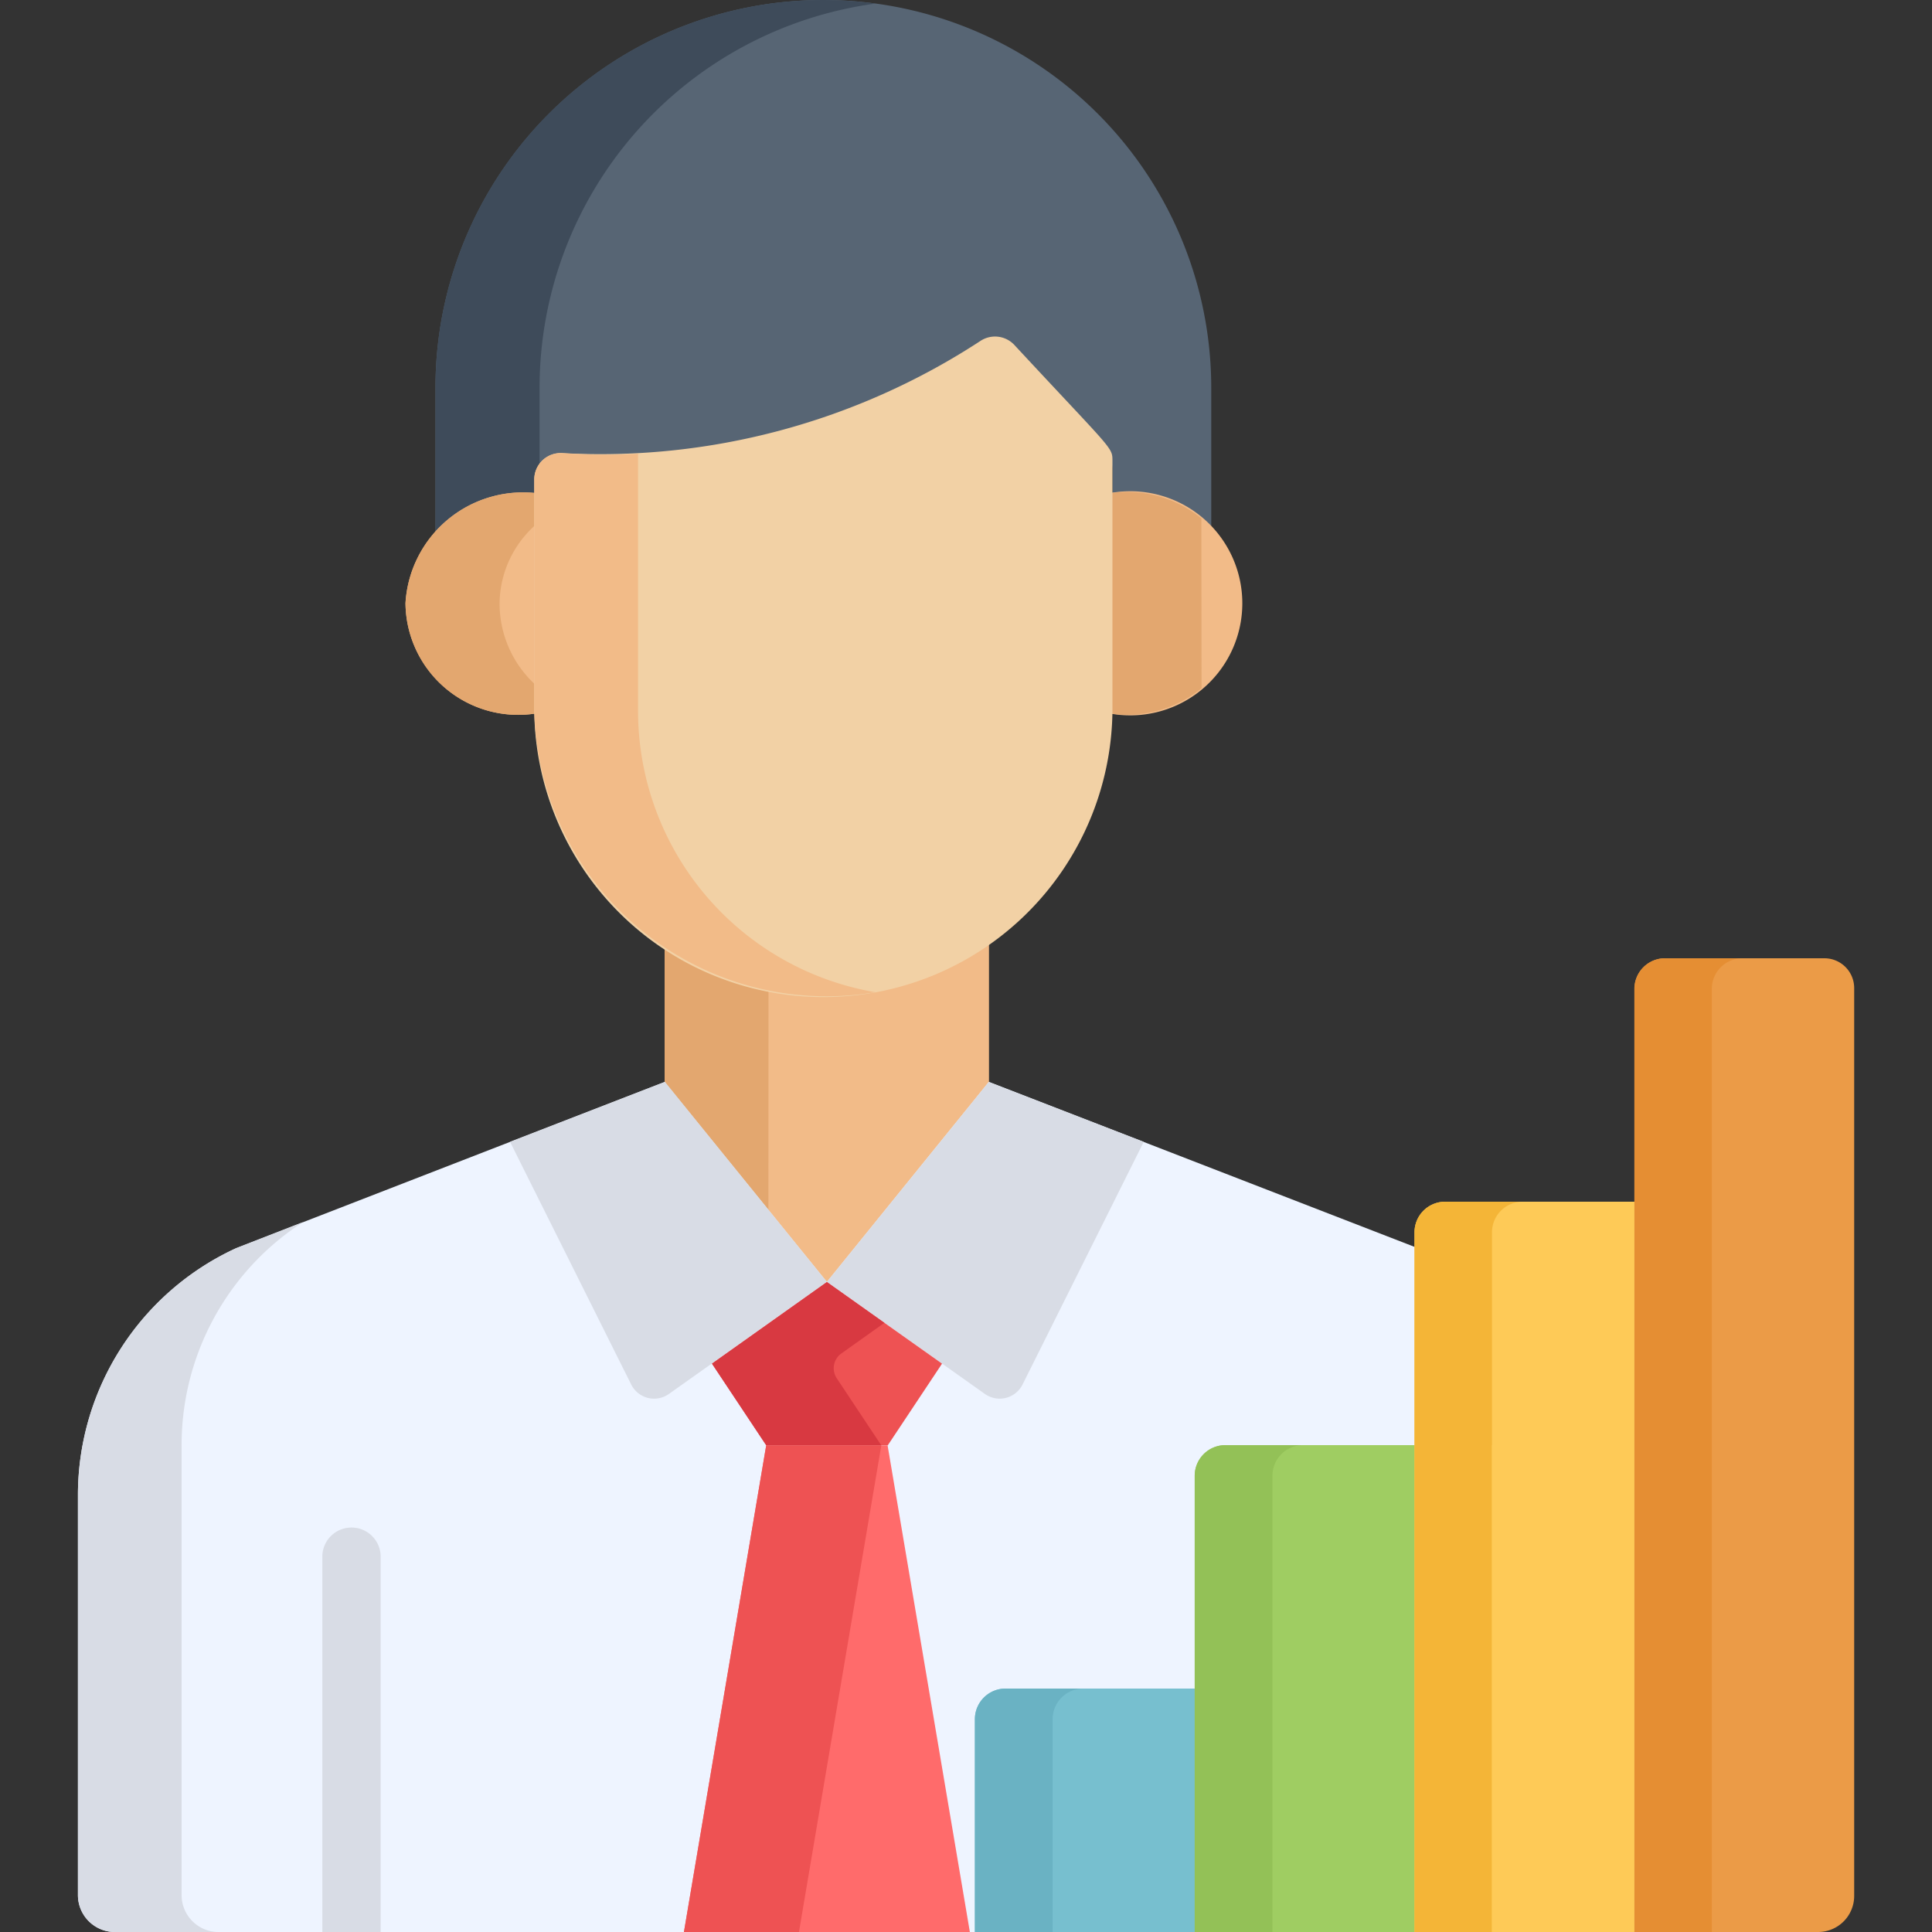
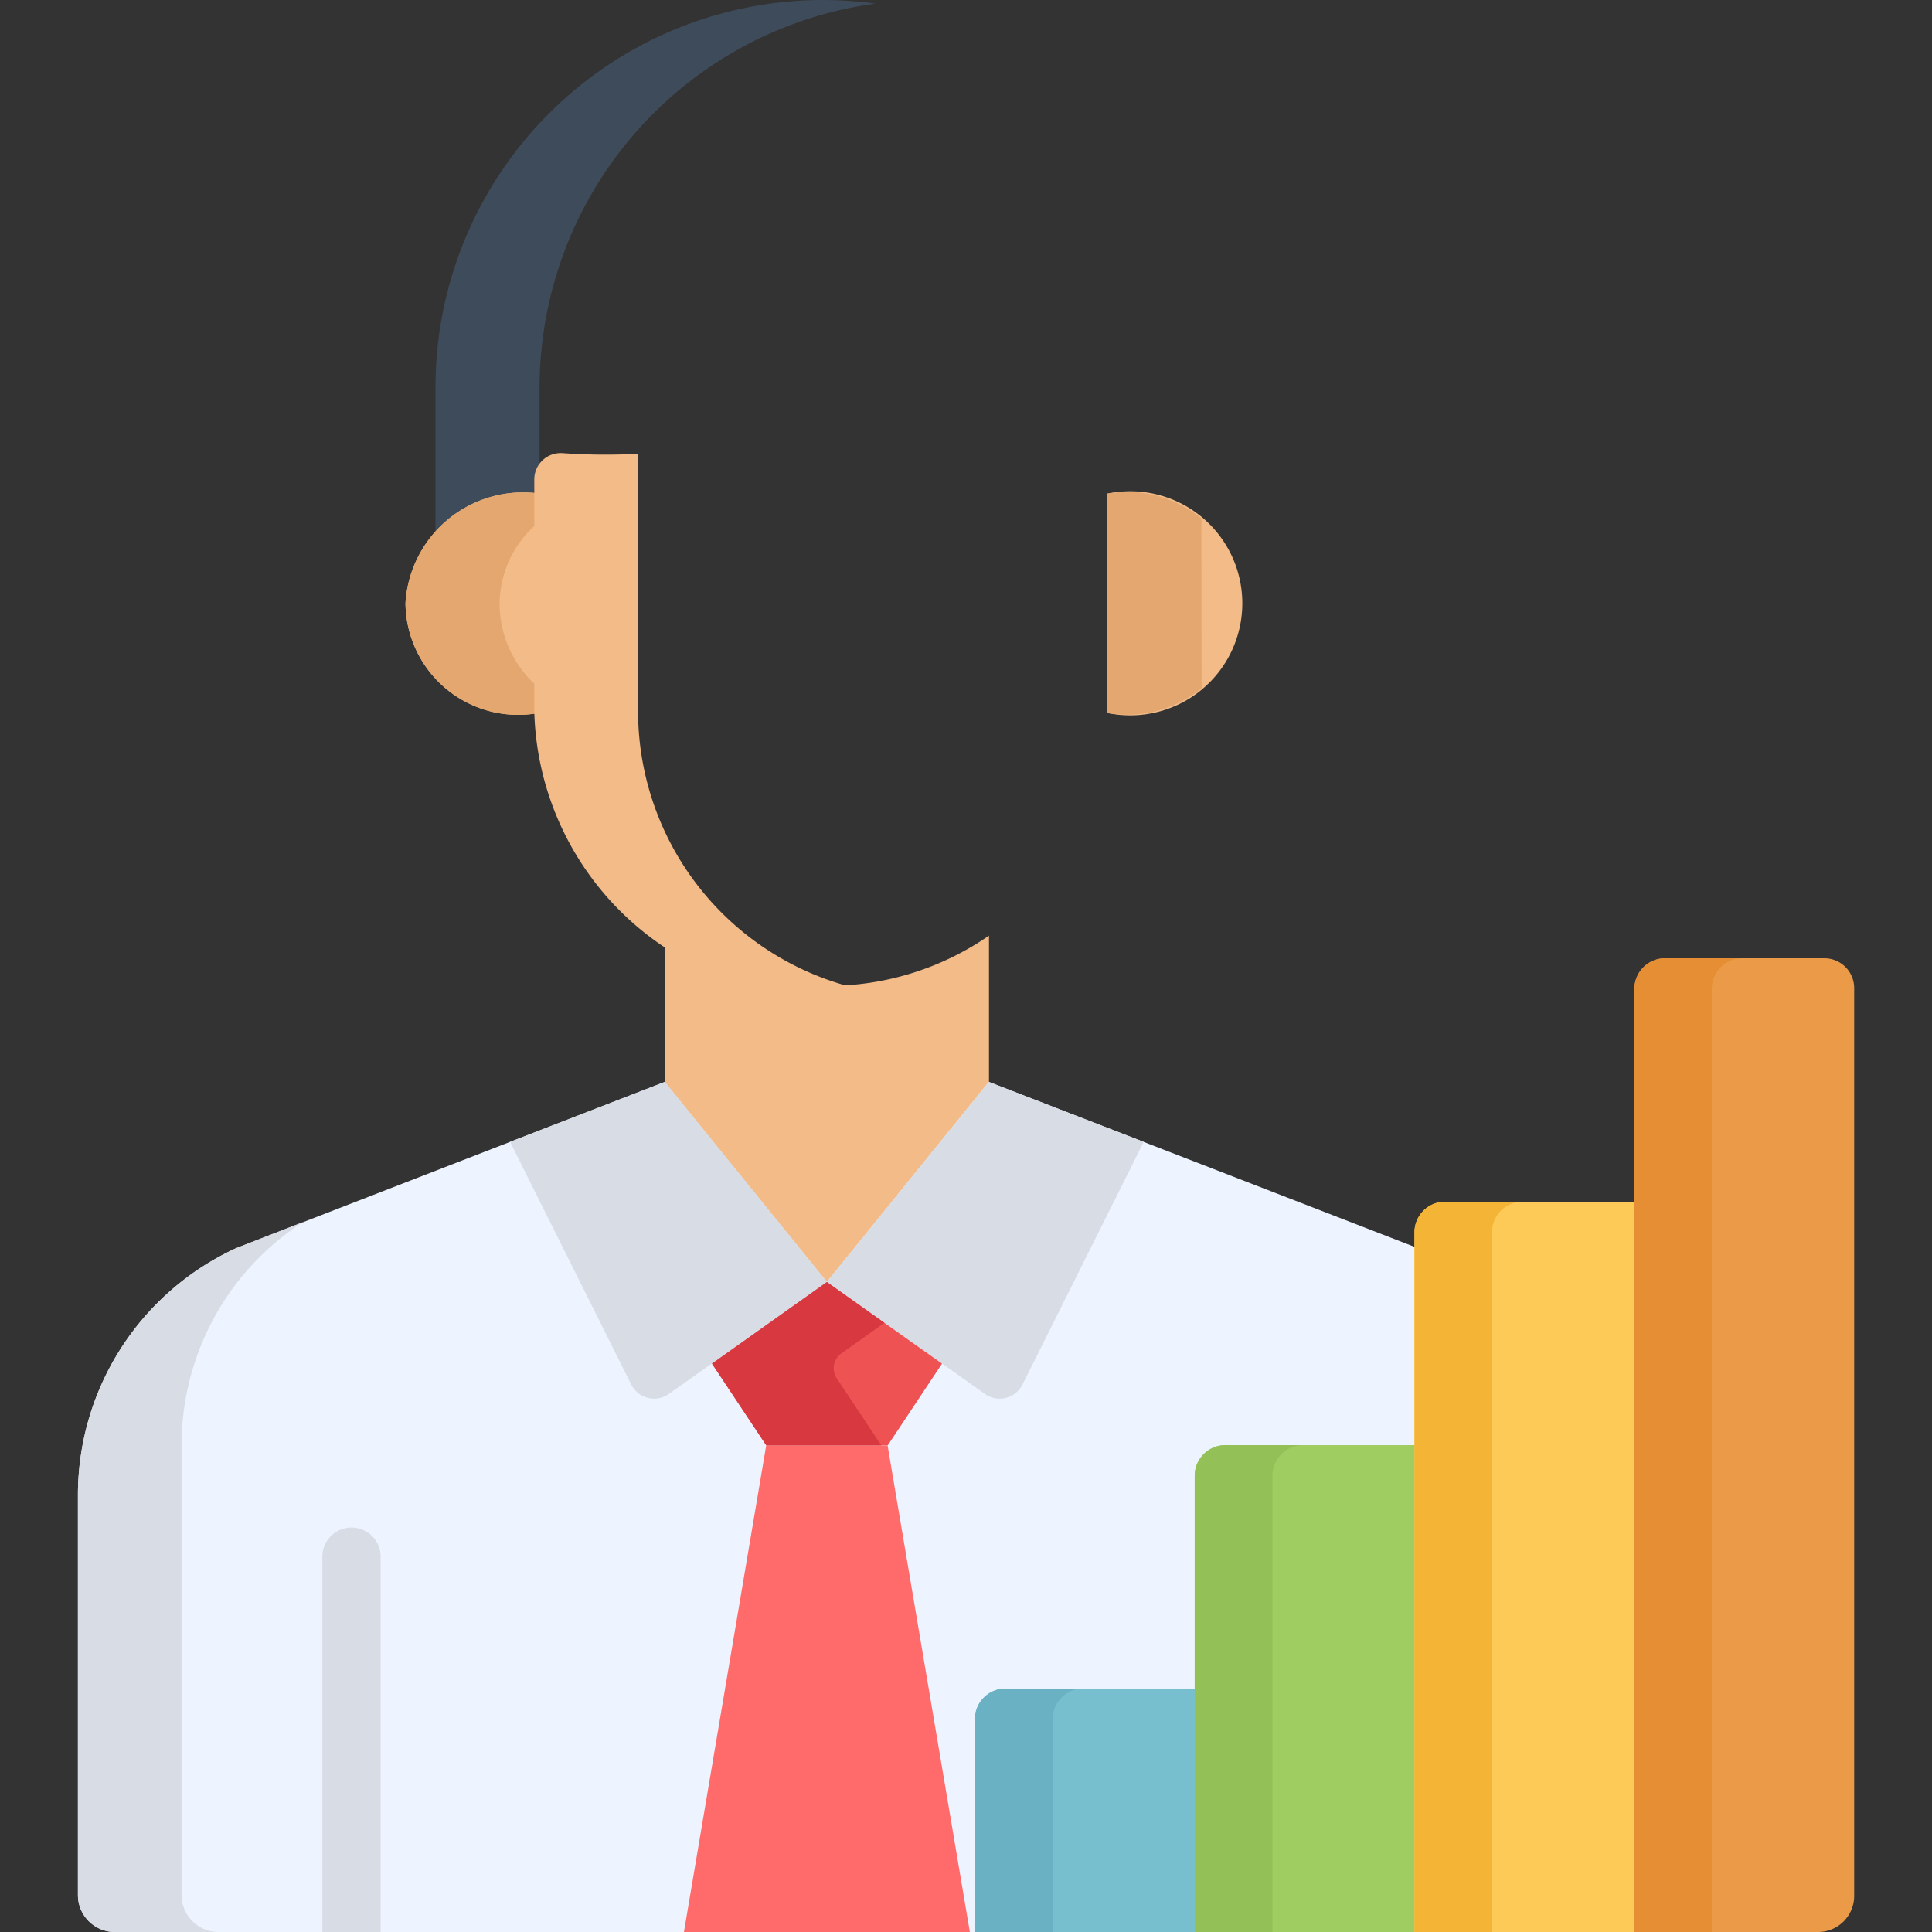
<svg xmlns="http://www.w3.org/2000/svg" width="50" height="50" viewBox="0 0 50 50">
  <rect x="0" y="0" width="50" height="50" fill="#333333" stroke="none" />
  <defs>
    <clipPath id="clip-path">
      <rect id="Rectangle_2556" data-name="Rectangle 2556" width="50" height="50" transform="translate(146 1081)" fill="#8bc992" />
    </clipPath>
  </defs>
  <g id="Mask_Group_16" data-name="Mask Group 16" transform="translate(-146 -1081)" clip-path="url(#clip-path)">
    <g id="analytics" transform="translate(146 1081)">
-       <path id="Path_4344" data-name="Path 4344" d="M21.308,0A10.038,10.038,0,0,0,11.27,10.038v3.972a3.2,3.2,0,0,1,2.557-.835v-.5a.684.684,0,0,1,.733-.682A17.972,17.972,0,0,0,25.377,9.088a.684.684,0,0,1,.875.107c2.553,2.744,2.538,2.638,2.538,3v.982a3.037,3.037,0,0,1,2.557.748V10.038A10.038,10.038,0,0,0,21.308,0Z" fill="#576574" />
      <path id="Path_4345" data-name="Path 4345" d="M13.964,10.038A10.038,10.038,0,0,1,22.655.093,10.026,10.026,0,0,0,11.27,10.038v3.972a3.2,3.2,0,0,1,2.557-.835v-.5a.68.68,0,0,1,.137-.41V10.038Z" fill="#3e4b5a" />
      <g id="Group_1989" data-name="Group 1989">
        <path id="Path_4346" data-name="Path 4346" d="M28.657,12.774v5.5c0,.06,0,.118,0,.178a2.9,2.9,0,1,0,0-5.677Z" fill="#f2bb88" />
        <path id="Path_4347" data-name="Path 4347" d="M13.96,18.273v-5.5a3.049,3.049,0,0,0-3.466,2.837,2.917,2.917,0,0,0,3.47,2.838C13.963,18.392,13.96,18.333,13.96,18.273Z" fill="#f2bb88" />
      </g>
      <g id="Group_1990" data-name="Group 1990">
        <path id="Path_4348" data-name="Path 4348" d="M31.091,13.415a3.052,3.052,0,0,0-2.434-.641v5.5c0,.06,0,.118,0,.178a3.05,3.05,0,0,0,2.439-.64Z" fill="#e3a76f" />
        <path id="Path_4349" data-name="Path 4349" d="M13.96,17.811a2.847,2.847,0,0,1-1.031-2.2A2.748,2.748,0,0,1,13.96,13.5v-.728a3.049,3.049,0,0,0-3.466,2.837,2.917,2.917,0,0,0,3.47,2.838c0-.059,0-.118,0-.178v-.462Z" fill="#e3a76f" />
      </g>
      <path id="Path_4350" data-name="Path 4350" d="M21.415,25.515a7.743,7.743,0,0,1-4.213-1.19v3.94L21.4,33.442l4.195-5.178V24.214A7.332,7.332,0,0,1,21.415,25.515Z" fill="#f2bb88" />
-       <path id="Path_4351" data-name="Path 4351" d="M19.889,25.376A7.513,7.513,0,0,1,17.2,24.325v3.94l2.686,3.316Z" fill="#e3a76f" />
      <path id="Path_4352" data-name="Path 4352" d="M36.688,32.3,25.591,28,21.4,33.176,17.2,28,6.117,32.3a7.031,7.031,0,0,0-4.1,6.366V49.045A.955.955,0,0,0,2.968,50H39.845a.946.946,0,0,0,.946-.946V38.662A7.031,7.031,0,0,0,36.688,32.3Z" fill="#eef4ff" />
      <path id="Path_4353" data-name="Path 4353" d="M4.7,49.045V37.453a6.866,6.866,0,0,1,3.145-5.827L6.117,32.3a7.031,7.031,0,0,0-4.1,6.366V49.045A.955.955,0,0,0,2.968,50H5.654A.955.955,0,0,1,4.7,49.045Z" fill="#d8dce5" />
-       <path id="Path_4354" data-name="Path 4354" d="M26.252,8.928a.684.684,0,0,0-.875-.107A17.972,17.972,0,0,1,14.56,11.727a.684.684,0,0,0-.733.682v6a7.482,7.482,0,0,0,14.963,0V11.925C28.789,11.567,28.8,11.673,26.252,8.928Z" fill="#f2d1a5" />
      <path id="Path_4355" data-name="Path 4355" d="M16.513,18.406V11.743a15.65,15.65,0,0,1-1.953-.016.684.684,0,0,0-.733.682v6a7.567,7.567,0,0,0,8.825,7.269A7.385,7.385,0,0,1,16.513,18.406Z" fill="#f2bb88" />
      <g id="Group_1991" data-name="Group 1991">
        <path id="Path_4356" data-name="Path 4356" d="M26.461,35.836,29.6,29.55,25.591,28,21.4,33.176l4.09,2.9A.662.662,0,0,0,26.461,35.836Z" fill="#d8dce5" />
        <path id="Path_4357" data-name="Path 4357" d="M16.338,35.836,13.2,29.55,17.208,28,21.4,33.176l-4.09,2.9A.662.662,0,0,1,16.338,35.836Z" fill="#d8dce5" />
      </g>
      <path id="Path_4358" data-name="Path 4358" d="M21.4,33.179v0l0,0,0,0v0l-2.974,2.112,1.406,2.116h3.142l1.406-2.116Z" fill="#ee5253" />
      <path id="Path_4359" data-name="Path 4359" d="M17.7,50h7.4L22.971,37.408H19.829Z" fill="#ff6b6b" />
      <path id="Path_4360" data-name="Path 4360" d="M22.888,34.235,21.4,33.179v0l0,0,0,0v0l-2.974,2.112,1.406,2.116h2.977l-1.154-1.737a.469.469,0,0,1,.119-.642Z" fill="#d83941" />
-       <path id="Path_4361" data-name="Path 4361" d="M19.829,37.408,17.7,50h2.977l2.131-12.592Z" fill="#ee5253" />
      <path id="Path_4362" data-name="Path 4362" d="M9.851,50V40.26a.755.755,0,0,0-1.509,0V50Z" fill="#d8dce5" />
      <path id="Path_4363" data-name="Path 4363" d="M26.023,43.7a.793.793,0,0,0-.793.793V50h5.89V43.7Z" fill="#77bfcf" />
      <path id="Path_4364" data-name="Path 4364" d="M28.035,43.7H26.023a.793.793,0,0,0-.793.793V50h2.012V44.492A.793.793,0,0,1,28.035,43.7Z" fill="#6ab2c3" />
      <path id="Path_4365" data-name="Path 4365" d="M33.764,37.4H31.712a.793.793,0,0,0-.793.793V50h5.89V37.4Z" fill="#9fcd62" />
      <path id="Path_4366" data-name="Path 4366" d="M33.724,37.4H31.712a.793.793,0,0,0-.793.793V50h2.012V38.191A.793.793,0,0,1,33.724,37.4Z" fill="#93c157" />
      <path id="Path_4367" data-name="Path 4367" d="M39.453,31.1H37.4a.793.793,0,0,0-.793.793V37.4h0V50H42.5V31.1Z" fill="#feca57" />
      <path id="Path_4368" data-name="Path 4368" d="M38.612,37.4V31.891A.793.793,0,0,1,39.4,31.1h-2a.793.793,0,0,0-.793.793V37.4h0V50h2V37.4Z" fill="#f4b537" />
      <path id="Path_4369" data-name="Path 4369" d="M47.216,24.8H43.09a.793.793,0,0,0-.793.793V50h4.756a.933.933,0,0,0,.933-.933v-23.5A.771.771,0,0,0,47.216,24.8Z" fill="#eb9b47" />
      <path id="Path_4370" data-name="Path 4370" d="M45.094,24.8h-2a.793.793,0,0,0-.793.793V50h2V25.59A.793.793,0,0,1,45.094,24.8Z" fill="#e58e33" />
    </g>
  </g>
</svg>